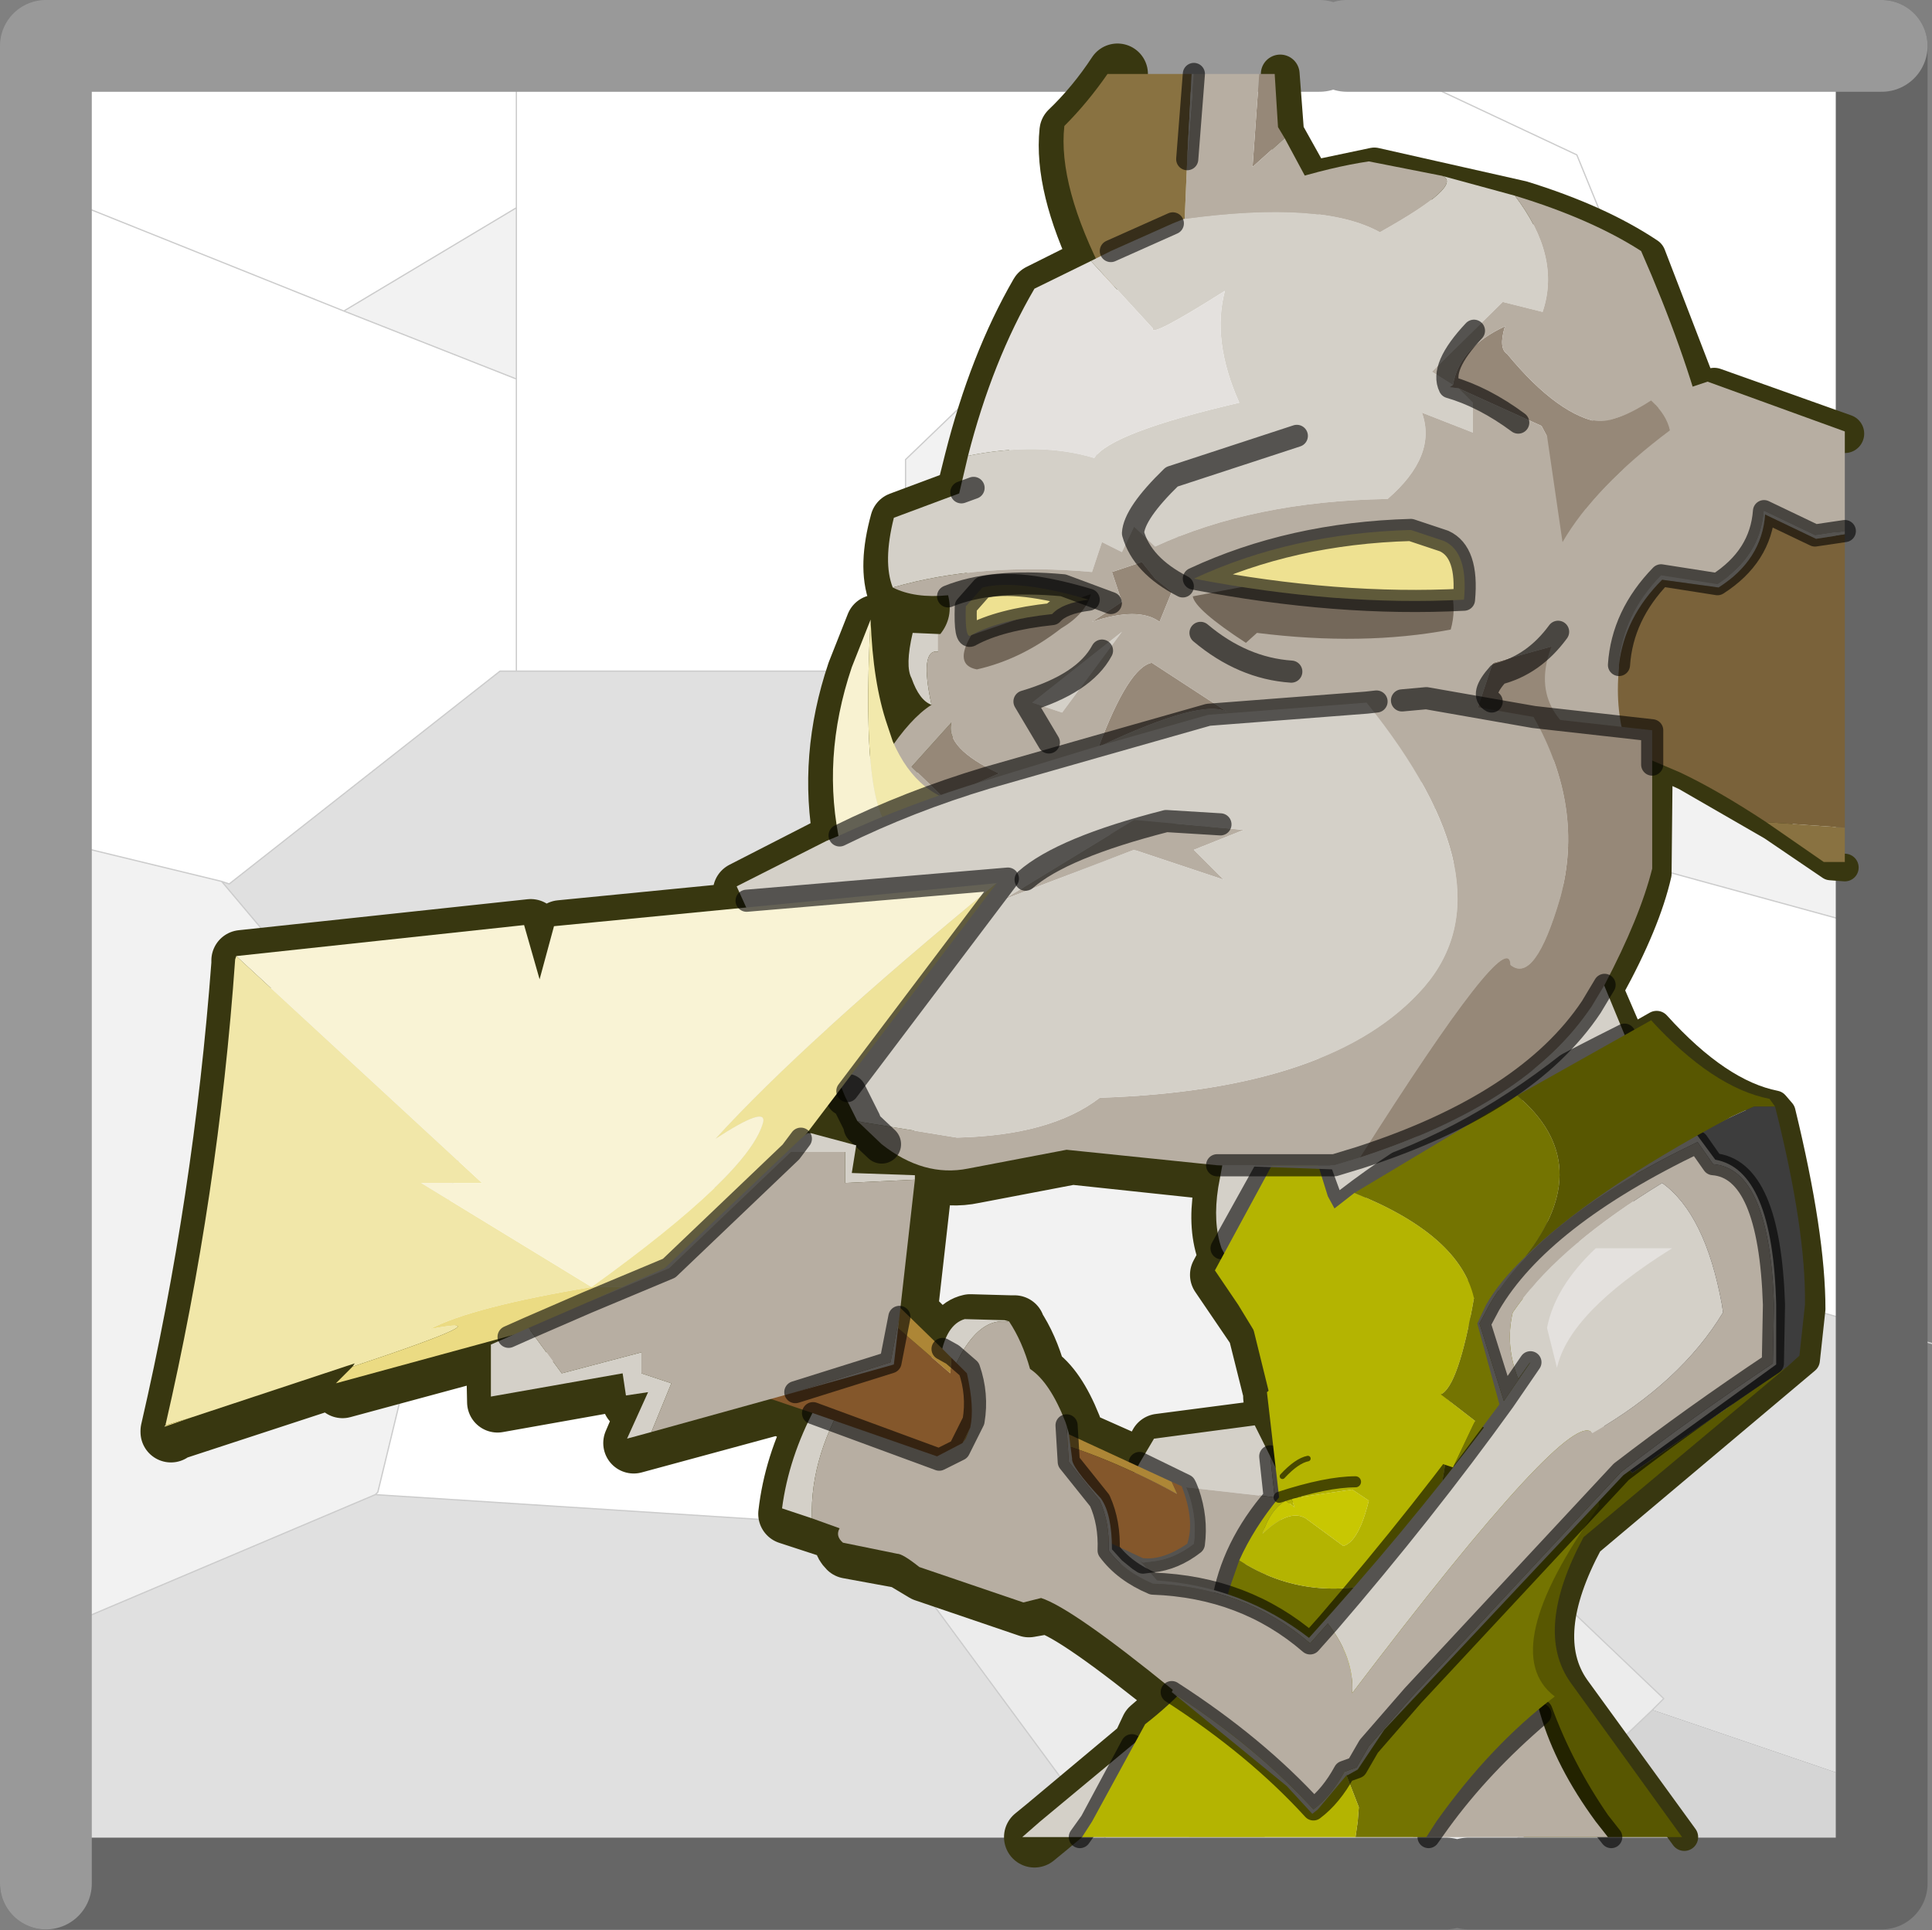
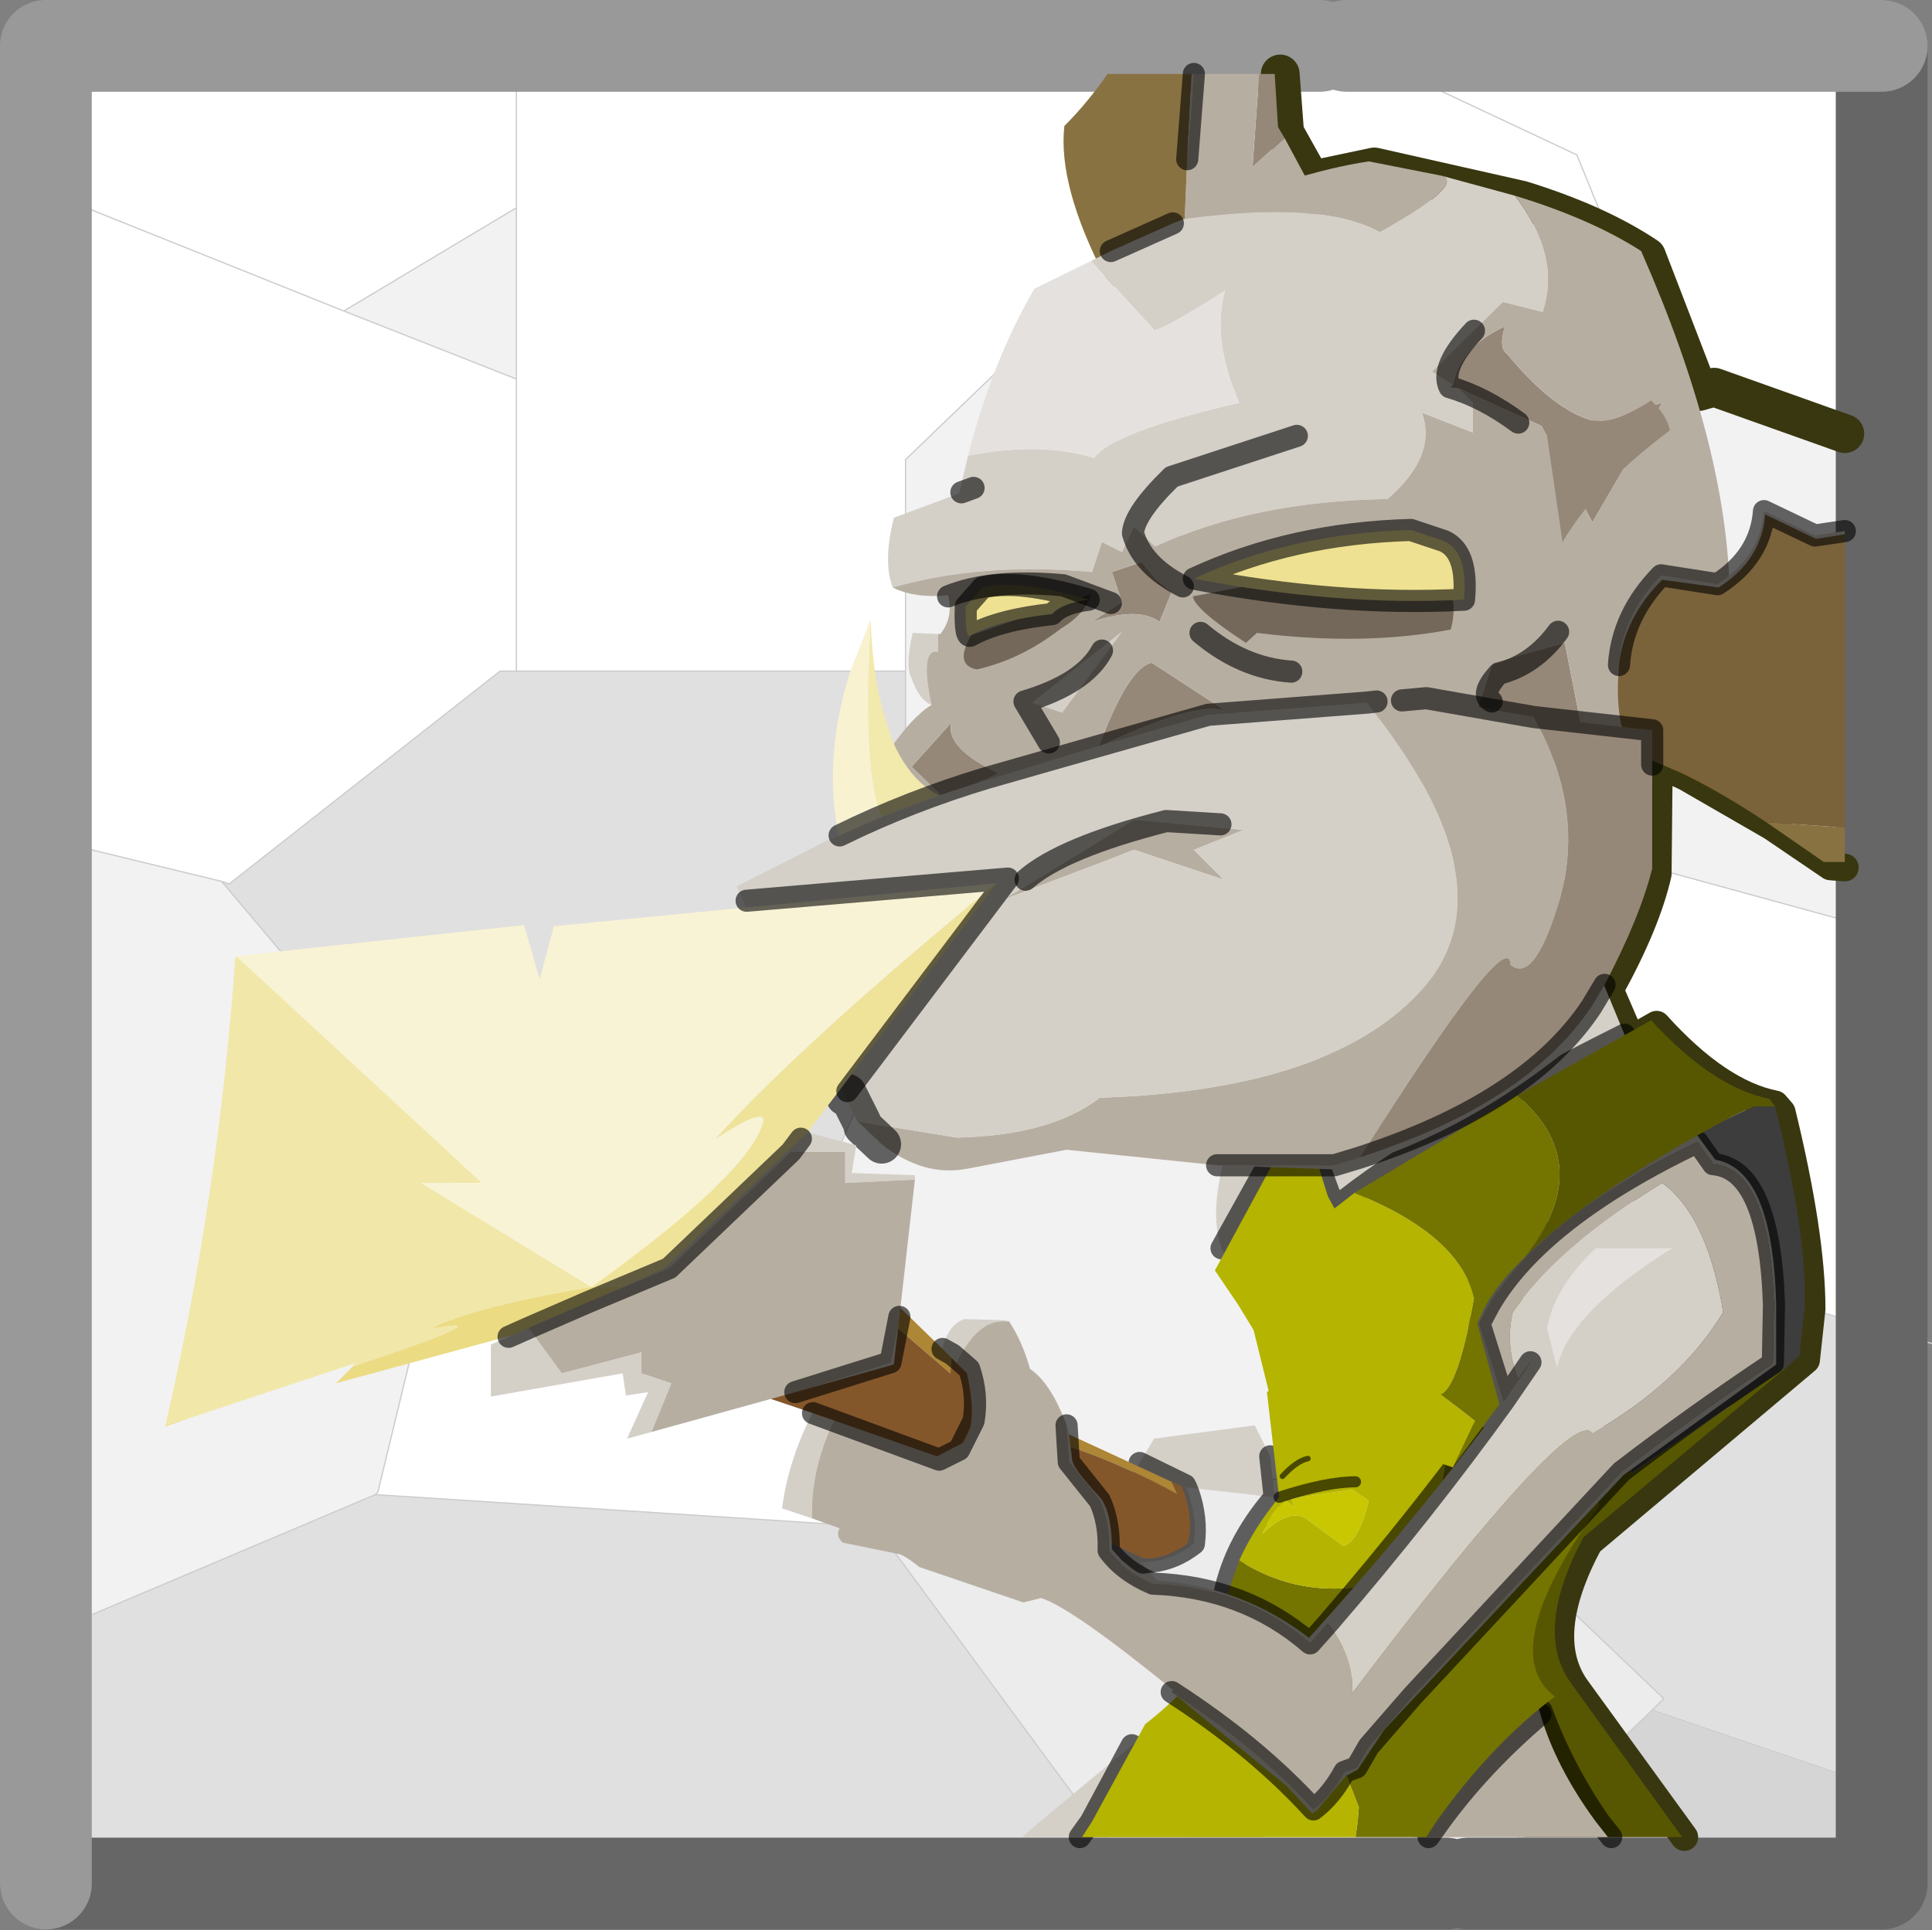
<svg xmlns="http://www.w3.org/2000/svg" xmlns:xlink="http://www.w3.org/1999/xlink" width="76.7px" height="76.65px">
  <rect width="100%" height="100%" fill="#808080" stroke="none" />
  <g transform="matrix(1, 0, 0, 1, -238.75, -166.3)">
    <use xlink:href="#object-0" width="74.9" height="73" transform="matrix(1, 0, 0, 1, 240.55, 168.15)" />
    <use xlink:href="#object-1" width="42" height="42.05" transform="matrix(1.822, 0, 0, 1.822, 238.75, 166.3)" />
    <use xlink:href="#object-2" width="77.8" height="82.35" transform="matrix(0.879, 0, 0, 0.879, 244.35, 168.05)" />
  </g>
  <defs>
    <g transform="matrix(1, 0, 0, 1, -240.55, -168.15)" id="object-0">
      <path fill-rule="evenodd" fill="#f2f2f2" stroke="none" d="M259.25 174.55L259.25 181.35L252.4 178.65L259.25 174.55M240.55 199.6L247.55 201.3L255.85 211.15L256.95 212.35L253.75 225.55L253.65 225.65L240.55 231.2L240.55 199.6M270.8 214.7L276.1 202.8L274.7 203.25L274.7 192.95L274.7 184.55L278.65 180.75L293.15 195.2L294.3 196.4L292.95 196.85L276.1 202.8L292.95 196.85L293.75 197.85L292.95 196.85L294.3 196.4L293.15 195.2L304.8 180.9L313.45 184.2L313.45 203.25L293.75 197.85L299.35 204.6L300.7 215.35L300.7 215.55L295.25 224.65L275 226L270.8 214.7M294.3 223.75L295.25 224.65L294.3 223.75" />
      <path fill-rule="evenodd" fill="#ffffff" stroke="none" d="M259.25 174.55L252.4 178.65L259.25 181.35L259.25 174.55L259.25 168.15L259.25 174.55M240.55 173.9L240.55 168.15L259.25 168.15L291.15 168.15L292.2 168.15L301.35 172.45L304.8 180.9L301.35 172.45L292.2 168.15L313.45 168.15L313.45 184.2L304.8 180.9L293.15 195.2L278.65 180.75L274.7 184.55L274.7 192.95L259.25 192.95L258.6 192.95L247.85 201.4L247.55 201.3L240.55 199.6L240.55 173.9L252.4 178.65L240.55 173.9M253.65 225.65L253.75 225.55L256.95 212.35L255.85 211.15L270.6 214.15L270.8 214.7L275 226L274.9 226.1L274.1 226.75L273.8 226.95L253.65 225.65M259.25 181.35L259.25 192.95L259.25 181.35M278.65 180.75L291.15 168.15L278.65 180.75M300.7 215.35L299.35 204.6L293.75 197.85L313.45 203.25L313.45 219.1L300.8 215.45L300.7 215.35L300.8 215.45L300.7 215.55L300.7 215.35" />
      <path fill-rule="evenodd" fill="#e0e0e0" stroke="none" d="M240.55 231.2L253.65 225.65L273.8 226.95L273.65 227.1L284 241.15L240.55 241.15L240.55 231.2M255.85 211.15L247.55 201.3L247.85 201.4L258.6 192.95L259.25 192.95L274.7 192.95L274.7 203.25L276.1 202.8L270.8 214.7L270.6 214.15L255.85 211.15M300.8 215.45L313.45 219.1L313.45 237.3L304.35 234.2L304.8 233.75L295.25 224.65L300.7 215.55L300.8 215.45" />
      <path fill-rule="evenodd" fill="#d5d5d5" stroke="none" d="M313.45 237.3L313.45 241.15L297.05 241.15L304.35 234.2L313.45 237.3" />
      <path fill-rule="evenodd" fill="#ececec" stroke="none" d="M297.05 241.15L296.15 241.15L284.3 241.15L284 241.15L273.65 227.1L273.8 226.95L274.1 226.75L274.9 226.1L275 226L295.25 224.65L304.8 233.75L304.35 234.2L297.05 241.15" />
      <path fill="none" stroke="#cccccc" stroke-width="0.05" stroke-linecap="round" stroke-linejoin="round" d="M259.25 174.55L252.4 178.65L259.25 181.35L259.25 174.55L259.25 168.15M240.55 173.9L252.4 178.65M247.55 201.3L240.55 199.6M240.55 231.2L253.65 225.65L253.75 225.55L256.95 212.35L255.85 211.15L247.55 201.3L247.85 201.4L258.6 192.95L259.25 192.95L259.25 181.35M270.8 214.7L276.1 202.8L274.7 203.25L274.7 192.95L259.25 192.95M293.15 195.2L278.65 180.75L274.7 184.55L274.7 192.95M292.2 168.15L301.35 172.45L304.8 180.9L313.45 184.2M291.15 168.15L278.65 180.75M293.75 197.85L292.95 196.85L276.1 202.8M313.45 203.25L293.75 197.85L299.35 204.6L300.7 215.35L300.8 215.45L313.45 219.1L315.45 219.65M293.15 195.2L294.3 196.4L292.95 196.85M293.15 195.2L304.8 180.9M313.45 237.3L315 237.85M297.05 241.15L296.15 241.15M284.3 241.15L284 241.15L273.65 227.1L273.8 226.95L274.1 226.75L274.9 226.1L275 226L295.25 224.65L300.7 215.55L300.7 215.35M295.25 224.65L304.8 233.75L304.35 234.2L297.05 241.15M295.25 224.65L294.3 223.75M255.85 211.15L270.6 214.15L270.8 214.7L275 226M253.65 225.65L273.8 226.95" />
    </g>
    <g transform="matrix(1, 0, 0, 1, -0.75, -6.35)" id="object-1">
      <path fill="none" stroke="#666666" stroke-width="2" stroke-linecap="round" stroke-linejoin="round" d="M41.75 7.35L41.75 47.4L32.75 47.4M32.25 47.4L1.75 47.4" />
      <path fill="none" stroke="#999999" stroke-width="2" stroke-linecap="round" stroke-linejoin="round" d="M1.75 47.4L1.75 7.35L29.5 7.35M41.75 7.35L30.1 7.35" />
    </g>
    <g transform="matrix(1, 0, 0, 1, 50.15, 67.45)" id="object-2">
      <use xlink:href="#object-3" width="77.8" height="82.35" transform="matrix(1, 0, 0, 1, -50.15, -67.45)" />
    </g>
    <g transform="matrix(1, 0, 0, 1, 50.15, 67.45)" id="object-3">
      <path fill="none" stroke="#383710" stroke-width="1.75" stroke-linecap="round" stroke-linejoin="round" d="M1.3 -66.1L1.5 -63.45L2.7 -61.3L5.55 -61.9L12.2 -60.4Q15.6 -59.35 17.85 -57.85L20.2 -51.75L20.9 -51.95L26.8 -49.85" />
      <path fill="none" stroke="#383710" stroke-width="1.25" stroke-linecap="round" stroke-linejoin="round" d="M26.8 -30.25L26.15 -30.3L23.5 -32.1L19.6 -34.35L18.4 -34.9L18.35 -29.95Q17.85 -27.75 16.2 -24.75L16.2 -24.7L17.15 -22.5L18.3 -23.15Q21.1 -20.05 23.65 -19.55L23.95 -19.2Q25.3 -13.65 25.3 -10.3L25.05 -8L15.25 0.25Q13 4.45 14.65 6.8L19.55 13.55" />
-       <path fill="none" stroke="#383710" stroke-width="2.75" stroke-linecap="round" stroke-linejoin="round" d="M-16.7 -17.75Q-14.65 -16 -12.55 -16.45L-8.1 -17.3L-1.05 -16.55L-1.25 -15.55Q-1.5 -13.95 -1.05 -12.8L-1 -12.6L-1.4 -11.85L0.3 -9.35L1.05 -6.35L1 -6.35L1.35 -2.85L0.45 -4.8L-4.15 -4.2L-4.8 -3L-7.95 -4.4L-7.95 -4.45L-8.15 -5Q-8.85 -6.75 -9.75 -7.35Q-10.1 -8.6 -10.7 -9.5L-10.7 -9.55L-10.9 -9.55L-12.7 -9.6Q-13.4 -9.45 -13.7 -8.3L-15.55 -10.15L-14.9 -15.9L-14.9 -16.1L-17.8 -16.2L-17.6 -17.5L-19.65 -18L-19.8 -18L-19.85 -17.95L-18.35 -19.9M-9.8 13.55L-9.25 13.1L-4.95 9.5L-4.55 8.65L-3.1 7.4L-3.3 7.2L-3.25 7.15Q-7.85 3.4 -9.2 3L-10.05 3.15L-14.75 1.55L-15.75 0.95L-18.2 0.5Q-18.55 0.15 -18.3 -0.2L-20.9 -1.05Q-20.65 -3.25 -19.55 -5.35L-21.45 -6L-27.9 -4.25L-27 -6.35L-27.95 -6.15L-28.15 -7.15L-34.05 -6.1L-34.1 -8.45L-33.1 -8.9L-41.05 -6.75L-40.25 -7.6L-48.8 -4.8L-48.8 -4.75L-48.8 -4.8Q-46.4 -15.2 -45.6 -25.9L-45.6 -26.05L-32.55 -27.45L-31.85 -25L-31.2 -27.4L-22.55 -28.25L-22.95 -29.15L-18.95 -31.2L-18.4 -31.45Q-19.1 -35.2 -17.8 -39.05L-16.95 -41.2Q-16.8 -38.4 -16.2 -36.5L-15.9 -35.65L-14.2 -37.35Q-14.75 -37.6 -15.1 -38.55Q-15.35 -39.15 -15.05 -40.6L-13.8 -40.55Q-13.2 -41.3 -13.4 -42.3Q-14.9 -42.15 -15.95 -42.65Q-16.4 -43.85 -15.85 -45.85L-12.9 -46.95L-12.9 -47L-12.5 -48.6Q-11.4 -52.95 -9.55 -56.15L-6.75 -57.55Q-8.45 -61.1 -8.2 -63.5Q-7 -64.65 -6.05 -66.1" />
      <path fill-rule="evenodd" fill="#d4d0c8" stroke="none" d="M0.85 -3.65L1.05 -1.8L-2.95 -2.25L-3 -2.35L-5.05 -3.35L-4.4 -4.45L0.15 -5.05L0.85 -3.65M-5.05 -3.35L-3 -2.35L-2.95 -2.25L-2.85 -2Q-2.45 -0.85 -2.6 0.3Q-3.5 1 -4.5 1.1L-4.9 1.15L-5.05 1.05L-2.9 3.55L-5.3 3.45L-7.9 1.8L-6.95 0.15L-5.05 -3.35M-6.95 0.15L-5.05 1.05L-6.95 0.15" />
-       <path fill-rule="evenodd" fill="#b7aea2" stroke="none" d="M1.05 -1.8L0.85 -3.65L1.65 -1.95L0.15 3.65L-2.9 3.55L-5.05 1.05L-4.9 1.15L-4.5 1.1Q-3.5 1 -2.6 0.3Q-2.45 -0.85 -2.85 -2L-2.95 -2.25L1.05 -1.8Q-0.9 0.45 -1.3 3Q-0.9 0.45 1.05 -1.8" />
      <path fill="none" stroke="#000000" stroke-opacity="0.6" stroke-width="1" stroke-linecap="round" stroke-linejoin="round" d="M1.05 -1.8L0.85 -3.65M-5.05 -3.35L-3 -2.35L-2.95 -2.25L-2.85 -2Q-2.45 -0.85 -2.6 0.3Q-3.5 1 -4.5 1.1L-4.9 1.15L-5.05 1.05L-6.95 0.15M1.05 -1.8Q-0.9 0.45 -1.3 3" />
      <path fill-rule="evenodd" fill="#ad8636" stroke="none" d="M-9.75 -4.5L-9.45 -5.2L-3.6 -2.5L-3.35 -1.95Q-7.1 -3.95 -9.75 -4.5" />
      <path fill-rule="evenodd" fill="#84572b" stroke="none" d="M-9.75 -4.5Q-7.1 -3.95 -3.35 -1.95L-3.6 -2.5L-3.15 -2.3Q-2.55 -0.75 -2.9 0.3Q-4 1.05 -4.9 0.95L-10.9 -1.85L-9.75 -4.5" />
      <path fill-rule="evenodd" fill="#585701" stroke="none" d="M17.35 -16.25L18.05 -23.35Q20.85 -20.3 23.4 -19.8L23.65 -19.45L22.7 -19.45Q19 -17.85 17.35 -16.25M24.2 -7.7L15 0Q12.75 4.2 14.4 6.55L19.45 13.55L16.25 13.55L12.3 13.55L10.3 8.7L15.7 -4.45L17.2 -2.9L24.2 -7.7M16.25 13.55L15.7 12.85Q14.05 10.45 13.1 7.85Q14.05 10.45 15.7 12.85L16.25 13.55" />
      <path fill-rule="evenodd" fill="#3d3d3d" stroke="none" d="M17.35 -16.25Q19 -17.85 22.7 -19.45L23.65 -19.45Q25.05 -13.9 25 -10.5L24.75 -8.2L24.2 -7.7L17.2 -2.9L15.7 -4.45L16.4 -6.15L17.35 -16.25" />
      <path fill="none" stroke="#000000" stroke-opacity="0.6" stroke-width="1" stroke-linecap="round" stroke-linejoin="round" d="M13.1 7.85Q14.05 10.45 15.7 12.85L16.25 13.55" />
      <path fill-rule="evenodd" fill="#b7aea2" stroke="none" d="M13.05 8Q13.75 10.4 15.55 12.85L16.1 13.55L8 13.55L7.3 13.55L9.8 9.05Q12.15 8.25 12.75 7L13.05 8Q10.35 10.3 8.5 12.85L8 13.55L8.5 12.85Q10.35 10.3 13.05 8" />
      <path fill="none" stroke="#000000" stroke-opacity="0.6" stroke-width="1" stroke-linecap="round" stroke-linejoin="round" d="M13.05 8Q10.35 10.3 8.5 12.85L8 13.55" />
      <path fill-rule="evenodd" fill="#b7aea2" stroke="none" d="M0.4 11.35L0.6 13.55L-2.85 13.55L0.4 11.35" />
      <path fill-rule="evenodd" fill="#d4d0c8" stroke="none" d="M0.4 11.35L-2.85 13.55L-7.75 13.55L-10.35 13.55L-9.55 12.85L-5.4 9.4L-0.15 5.15L0.4 11.35M-7.75 13.55L-7.25 12.85L-5.4 9.4L-7.25 12.85L-7.75 13.55" />
      <path fill="none" stroke="#000000" stroke-opacity="0.6" stroke-width="1" stroke-linecap="round" stroke-linejoin="round" d="M-5.4 9.4L-7.25 12.85L-7.75 13.55" />
-       <path fill-rule="evenodd" fill="#d4d0c8" stroke="none" d="M4.45 -14.35L-0.75 -11.9L-1.35 -13.05Q-1.75 -14.2 -1.5 -15.8L-1.25 -17.15L-0.85 -17.4Q0.55 -18.45 3.1 -19.05L4.45 -14.35M0.65 -16.65L-1.35 -13.05L0.65 -16.65" />
+       <path fill-rule="evenodd" fill="#d4d0c8" stroke="none" d="M4.45 -14.35L-0.75 -11.9L-1.35 -13.05Q-1.75 -14.2 -1.5 -15.8L-1.25 -17.15L-0.85 -17.4Q0.55 -18.45 3.1 -19.05L4.45 -14.35M0.65 -16.65L-1.35 -13.05" />
      <path fill="none" stroke="#000000" stroke-opacity="0.6" stroke-width="1" stroke-linecap="round" stroke-linejoin="round" d="M-1.35 -13.05L0.65 -16.65" />
      <path fill-rule="evenodd" fill="#b4b401" stroke="none" d="M1.75 -10.5L1.35 -7.3L-0.6 -10.5L-1.65 -12.05L1.9 -18.6L4.45 -20.15L2.8 -15.4Q2.1 -12.95 1.75 -10.5" />
      <path fill-rule="evenodd" fill="#d4d0c8" stroke="none" d="M12.7 -32.75L16.85 -22.7L17.4 -21.4L14.55 -15.1L6.8 -8.55L3.25 -4.25L2.05 -11.15Q1.95 -12.45 2.5 -15.3L2.5 -15.4Q2.6 -16.55 3.5 -17.3L4.35 -17.9L1.65 -25.7L12.7 -32.75M3.15 -16.5L3.75 -14.85Q7.85 -18.2 16.85 -22.7Q7.85 -18.2 3.75 -14.85L3.15 -16.5" />
      <path fill="none" stroke="#000000" stroke-opacity="0.6" stroke-width="1" stroke-linecap="round" stroke-linejoin="round" d="M16.85 -22.7Q7.85 -18.2 3.75 -14.85L3.15 -16.5" />
      <path fill-rule="evenodd" fill="#747401" stroke="none" d="M5.45 -10.25L8 -12.2L14.75 -9.95L15.7 -1.4Q11 5.15 13.7 7.2Q10.8 9.4 8.35 12.85L7.9 13.55L4.7 13.55L4.8 12.85L4.85 12.2L3.2 7.95Q7.95 2.15 8.75 -3.3L5.45 -10.25M-0.7 4.05Q-1.55 3.95 -0.9 2.05L-0.55 1.05Q2.65 3.1 6.6 1.85L3.45 5.9L-0.7 4.05" />
      <path fill-rule="evenodd" fill="#b4b401" stroke="none" d="M5.45 -10.25L8.75 -3.3Q7.95 2.15 3.2 7.95L4.85 12.2L4.8 12.85L4.7 13.55L-7.65 13.55L-7.2 12.85L-4.8 8.45Q-2.6 6.75 -0.7 4.05L3.45 5.9L6.6 1.85Q2.65 3.1 -0.55 1.05Q0.1 -0.4 1.25 -1.8L0.7 -6.55L5.45 -10.25M2.55 -3.55Q2.05 -3.45 1.4 -2.75Q2.05 -3.45 2.55 -3.55M1.95 -1.35L1.55 -1.65Q0.85 -1.25 0.5 -0.15Q1.7 -1.3 2.45 -0.85L4.15 0.4Q4.85 0.2 5.3 -1.65L4.55 -2.15L1.8 -1.75L1.95 -1.35M4.7 -2.5Q3.4 -2.5 1.25 -1.8Q3.4 -2.5 4.7 -2.5" />
      <path fill-rule="evenodd" fill="#c8c702" stroke="none" d="M1.95 -1.35L1.8 -1.75L4.55 -2.15L5.3 -1.65Q4.85 0.2 4.15 0.4L2.45 -0.85Q1.7 -1.3 0.5 -0.15Q0.85 -1.25 1.55 -1.65L1.95 -1.35" />
      <path fill="none" stroke="#000000" stroke-opacity="0.6" stroke-width="0.25" stroke-linecap="round" stroke-linejoin="round" d="M1.4 -2.75Q2.05 -3.45 2.55 -3.55" />
      <path fill="none" stroke="#000000" stroke-opacity="0.6" stroke-width="0.5" stroke-linecap="round" stroke-linejoin="round" d="M1.25 -1.8Q3.4 -2.5 4.7 -2.5" />
      <path fill-rule="evenodd" fill="#d4d0c8" stroke="none" d="M-8.35 -5.05L-8.25 -4.7L-8.1 -3.55Q-8.15 -3.2 -6.8 -1.75Q-6.3 -1.05 -6.3 0.55L-5.85 1.05L-5.05 1.7L-4.35 1.95Q-0.45 2.2 2.6 4.55Q6.9 -0.2 10.5 -4.95Q9.1 -5.85 7.6 -7.45L12.45 -14.1L18.55 -20.3L20.95 -17.05Q23.55 -16.6 23.7 -10.5L23.7 -7.8L16.8 -2.8L6 8.7L4.8 10.5L4.35 10.75L4.3 10.75L3 12.3L2.75 12.5L1.6 11.25L-3.6 7Q0.2 9.45 2.8 12.3Q3.6 11.7 4.2 10.6L4.75 10.4L5.3 9.45L7.3 7.15L16.7 -2.95Q19.95 -5.45 23.55 -7.85L23.6 -10.5Q23.4 -16.65 20.85 -16.85L20.15 -17.85Q13.05 -14.45 10.75 -10.5L10.3 -9.65L11.4 -6.15Q7.8 -1.15 3.45 3.9L2.65 4.8Q-0.3 2.25 -4.45 2.1Q-5.75 1.55 -6.45 0.6Q-6.4 -0.65 -6.85 -1.65L-8.25 -3.4L-8.35 -5.05M3.45 3.9Q7.8 -1.15 11.4 -6.15L12.6 -7.9L12.65 -7.95L12.55 -7.85L12.05 -7.15Q11.45 -8.65 11.8 -10.15L12.05 -10.5Q14.05 -13.25 18.55 -16Q20.5 -14.6 21.25 -10.5L21.3 -10.15Q19.4 -7 15.4 -4.7Q14.45 -6 4.55 7.05Q4.65 5.45 3.45 3.9M-19.85 -0.85L-21.2 -1.3Q-20.9 -3.6 -19.7 -5.85L-18.35 -8.1L-16.95 -8.35L-14.05 -8.1Q-13.8 -9.6 -12.95 -9.85L-11.15 -9.8L-10.95 -9.75L-11.15 -9.75Q-12.95 -9.85 -14.15 -5.6L-18 -6.8Q-19.95 -3.75 -19.85 -0.85" />
      <path fill-rule="evenodd" fill="#b7aea2" stroke="none" d="M-8.35 -5.05L-8.25 -3.4L-6.85 -1.65Q-6.4 -0.65 -6.45 0.6Q-5.75 1.55 -4.45 2.1Q-0.3 2.25 2.65 4.8L3.45 3.9Q4.65 5.45 4.55 7.05Q14.45 -6 15.4 -4.7Q19.4 -7 21.3 -10.15L21.25 -10.5Q20.5 -14.6 18.55 -16Q14.05 -13.25 12.05 -10.5L11.8 -10.15Q11.45 -8.65 12.05 -7.15L12.6 -7.9L11.4 -6.15L10.3 -9.65L10.75 -10.5Q13.05 -14.45 20.15 -17.85L20.85 -16.85Q23.4 -16.65 23.6 -10.5L23.55 -7.85Q19.95 -5.45 16.7 -2.95L7.3 7.15L5.3 9.45L4.75 10.4L4.2 10.6Q3.6 11.7 2.8 12.3Q0.2 9.45 -3.6 7L-3.55 6.9Q-8.1 3.2 -9.5 2.75L-10.3 2.95L-15 1.35Q-15.75 0.75 -16 0.75L-18.45 0.25Q-18.8 -0.05 -18.6 -0.4L-19.85 -0.85Q-19.95 -3.75 -18 -6.8L-14.15 -5.6Q-12.95 -9.85 -11.15 -9.75L-10.95 -9.75Q-10.35 -8.85 -10 -7.6Q-9.1 -7 -8.4 -5.2L-8.35 -5.05" />
      <path fill="none" stroke="#000000" stroke-opacity="0.6" stroke-width="1" stroke-linecap="round" stroke-linejoin="round" d="M-8.35 -5.05L-8.25 -3.4L-6.85 -1.65Q-6.4 -0.65 -6.45 0.6Q-5.75 1.55 -4.45 2.1Q-0.3 2.25 2.65 4.8L3.45 3.9Q7.8 -1.15 11.4 -6.15L10.3 -9.65L10.75 -10.5Q13.05 -14.45 20.15 -17.85L20.85 -16.85Q23.4 -16.65 23.6 -10.5L23.55 -7.85Q19.95 -5.45 16.7 -2.95L7.3 7.15L5.3 9.45L4.75 10.4L4.2 10.6Q3.6 11.7 2.8 12.3Q0.2 9.45 -3.6 7M12.6 -7.9L11.4 -6.15" />
      <path fill-rule="evenodd" fill="#585701" stroke="none" d="M12 -19.95L18.05 -23.35L21.6 -18.95Q15.25 -15.55 12.35 -12.65Q15.65 -16.85 12 -19.95" />
      <path fill-rule="evenodd" fill="#747401" stroke="none" d="M12 -19.95Q15.65 -16.85 12.35 -12.65Q11.2 -11.55 10.6 -10.5L10.2 -9.65L11.2 -6L9.15 -3.25L10.1 -5.25L8.55 -6.45Q9.35 -6.8 10.05 -10.8Q9.4 -13.65 4.65 -15.55L12 -19.95" />
      <path fill-rule="evenodd" fill="#b4b401" stroke="none" d="M9.15 -3.25L9.1 -3.15L0.95 -5.9L0.05 -9.55L0.85 -13.45Q0.95 -13.9 1.8 -15.4L3.2 -17.9L3.05 -17.3L3 -16.85L3.45 -15.4L3.75 -14.85L4.65 -15.55Q9.4 -13.65 10.05 -10.8Q9.35 -6.8 8.55 -6.45L10.1 -5.25L9.15 -3.25" />
      <path fill-rule="evenodd" fill="#968878" stroke="none" d="M0.35 -66.1L1.05 -66.1L1.2 -63.7L1.5 -63.2L0.05 -61.9L0.35 -66.1" />
      <path fill-rule="evenodd" fill="#b7aea2" stroke="none" d="M1.5 -63.2L3.3 -59.85L-3.1 -57.55L-2.9 -62.25L-2.6 -66.1L0.35 -66.1L0.05 -61.9L1.5 -63.2" />
      <path fill-rule="evenodd" fill="#897241" stroke="none" d="M-3.1 -57.55L-6.35 -56.45L-6.6 -56.9Q-8.75 -61.05 -8.45 -63.75Q-7.4 -64.8 -6.5 -66.1L-2.7 -66.1L-2.9 -62.25L-3.1 -57.55" />
      <path fill-rule="evenodd" fill="#d4d0c8" stroke="none" d="M-2.7 -66.1L-2.6 -66.1L-2.9 -62.25L-2.7 -66.1" />
      <path fill="none" stroke="#000000" stroke-opacity="0.6" stroke-width="1" stroke-linecap="round" stroke-linejoin="round" d="M-2.6 -66.1L-2.9 -62.25" />
      <path fill-rule="evenodd" fill="#d4d0c8" stroke="none" d="M9.1 -52.05L8.95 -51.95L9.35 -51.9L10 -51.25L10 -49.9L7.7 -50.8Q8.4 -48.85 6.15 -46.9Q0.1 -46.8 -4.35 -44.75L-5.3 -45.65L-5.85 -44.5L-6.75 -44.95L-7.2 -43.6Q-12.2 -44.05 -16.2 -42.9Q-16.65 -44.05 -16.15 -46.05L-13.2 -47.15L-12.8 -48.85Q-9.55 -49.5 -7.1 -48.75Q-6.35 -49.9 -0.55 -51.25Q-1.8 -54.05 -1.2 -56.3Q-4.6 -54.15 -4.45 -54.6L-7.25 -57.65L-6.35 -58.1L-3.55 -59.35L-3.05 -59.55Q3.2 -60.4 5.8 -58.95Q9.65 -61.1 8.6 -61.5L11.9 -60.6Q14 -57.85 13.15 -55.35L11.35 -55.8L8.15 -52.65L9.1 -52.05M-14.45 -37.6Q-15 -37.8 -15.35 -38.8Q-15.65 -39.35 -15.3 -40.85L-14.15 -40.8L-14.15 -40Q-15 -40.15 -14.45 -37.6M-9.9 -37.7L-5.85 -40.9L-8.55 -37.25L-9.9 -37.7" />
      <path fill-rule="evenodd" fill="#968878" stroke="none" d="M9.35 -51.9L8.95 -51.95L9.1 -52.05Q9.4 -53.75 11.45 -54.7Q11.15 -53.7 11.55 -53.45Q13.9 -50.6 15.85 -50.35L18.55 -51.25L15.4 -45.85L13.1 -50.2L9.35 -51.9M10 -36.8L10.9 -39.5L14.15 -40.4L14.95 -36.35L10 -36.8M-7.2 -41.35L-5.85 -42.25L-6.3 -43.6L-4.95 -44.05L-4.35 -43.3L-3.6 -42.7L-4.15 -41.35Q-5.1 -42.05 -7.2 -41.35M-4.5 -39.5L-1.05 -37.25Q-2.15 -37.95 -6.9 -35.7Q-5.55 -39.3 -4.5 -39.5M-15.35 -34.8L-13.55 -36.8Q-13.85 -35.65 -11.4 -34.5L-13.9 -33.4L-15.35 -34.8" />
      <path fill-rule="evenodd" fill="#b7aea2" stroke="none" d="M9.1 -52.05L8.15 -52.65L11.35 -55.8L13.15 -55.35Q14 -57.85 11.9 -60.6Q15.35 -59.55 17.6 -58.1Q21.5 -49.25 21.6 -42.6L15.7 -35.45L-16.2 -30.1L-16.45 -35.4Q-15.4 -37 -14.45 -37.6Q-15 -40.15 -14.15 -40L-14.15 -40.8L-14.05 -40.8Q-13.45 -41.55 -13.7 -42.55Q-15.2 -42.4 -16.2 -42.9Q-12.2 -44.05 -7.2 -43.6L-6.75 -44.95L-5.85 -44.5L-5.3 -45.65L-4.35 -44.75Q0.1 -46.8 6.15 -46.9Q8.4 -48.85 7.7 -50.8L10 -49.9L10 -51.25L9.35 -51.9L13.1 -50.2L15.4 -45.85L18.55 -51.25L15.85 -50.35Q13.9 -50.6 11.55 -53.45Q11.15 -53.7 11.45 -54.7Q9.4 -53.75 9.1 -52.05M8.6 -61.5Q9.65 -61.1 5.8 -58.95Q3.2 -60.4 -3.05 -59.55Q1.95 -61.65 5.3 -62.15L8.6 -61.5M10 -36.8L14.95 -36.35L14.15 -40.4L10.9 -39.5L10 -36.8M-9.9 -37.7L-8.55 -37.25L-5.85 -40.9L-9.9 -37.7M-7.2 -41.35Q-5.1 -42.05 -4.15 -41.35L-3.6 -42.7L-4.35 -43.3L-4.95 -44.05L-6.3 -43.6L-5.85 -42.25L-7.2 -41.35M-4.5 -39.5Q-5.55 -39.3 -6.9 -35.7Q-2.15 -37.95 -1.05 -37.25L-4.5 -39.5M-15.35 -34.8L-13.9 -33.4L-11.4 -34.5Q-13.85 -35.65 -13.55 -36.8L-15.35 -34.8" />
      <path fill-rule="evenodd" fill="#e4e1de" stroke="none" d="M-7.25 -57.65L-4.45 -54.6Q-4.6 -54.15 -1.2 -56.3Q-1.8 -54.05 -0.55 -51.25Q-6.35 -49.9 -7.1 -48.75Q-9.55 -49.5 -12.8 -48.85Q-11.7 -53.15 -9.8 -56.4L-7.25 -57.65" />
      <path fill="none" stroke="#000000" stroke-opacity="0.6" stroke-width="1" stroke-linecap="round" stroke-linejoin="round" d="M-3.55 -59.35L-6.35 -58.1" />
      <path fill-rule="evenodd" fill="#e4e1de" stroke="none" d="M19 -13.05Q14.35 -10.15 13.8 -7.65L13.35 -9.45Q13.7 -11.3 15.55 -13.05L19 -13.05" />
      <path fill-rule="evenodd" fill="#f8f2d1" stroke="none" d="M-15.9 -31.8L-18.45 -30.75L-18.55 -31.2Q-19.45 -35.15 -18.05 -39.3L-17.2 -41.45Q-17.7 -32.05 -15.9 -31.8" />
      <path fill-rule="evenodd" fill="#f2e9ac" stroke="none" d="M-15.9 -31.8Q-17.7 -32.05 -17.2 -41.45Q-17.1 -38.6 -16.45 -36.7L-16.2 -35.95Q-15.05 -33.3 -12.65 -33.1L-15.9 -31.8" />
-       <path fill-rule="evenodd" fill="#b7aea2" stroke="none" d="M15.45 -50.45L18.05 -51.35L20.6 -52.2L26.8 -49.95L26.8 -45.45L25.45 -45.25L23.15 -46.35Q23 -44.3 21.05 -43.05L18.5 -43.45Q16.75 -41.65 16.6 -39.4L16.6 -39.25Q16.4 -37.3 17 -35.55L16 -35.75L15.3 -35.85Q12.15 -37.6 13.85 -40.9L12.1 -49.35L13.35 -49.75L14.05 -44.95Q15.5 -47.45 18.9 -50Q18.75 -50.7 18.05 -51.35Q16.35 -50.25 15.45 -50.45" />
      <path fill-rule="evenodd" fill="#d4d0c8" stroke="none" d="M26.8 -45.45L26.8 -45.3L25.5 -45.1L23.2 -46.2Q23.05 -44.15 21.1 -42.9L18.55 -43.25Q16.85 -41.55 16.6 -39.4Q16.75 -41.65 18.5 -43.45L21.05 -43.05Q23 -44.3 23.15 -46.35L25.45 -45.25L26.8 -45.45" />
      <path fill-rule="evenodd" fill="#7a623a" stroke="none" d="M26.8 -45.3L26.8 -32.05L23.25 -32.3Q21.05 -33.75 19.35 -34.55L17 -35.55Q16.4 -37.3 16.6 -39.25L16.6 -39.4Q16.85 -41.55 18.55 -43.25L21.1 -42.9Q23.05 -44.15 23.2 -46.2L25.5 -45.1L26.8 -45.3" />
      <path fill-rule="evenodd" fill="#897241" stroke="none" d="M26.8 -32.05L26.8 -30.5L25.85 -30.5L23.25 -32.3L26.8 -32.05" />
      <path fill-rule="evenodd" fill="#968878" stroke="none" d="M13.35 -49.75L15.45 -50.45Q16.35 -50.25 18.05 -51.35Q18.75 -50.7 18.9 -50Q15.5 -47.45 14.05 -44.95L13.35 -49.75" />
      <path fill="none" stroke="#000000" stroke-opacity="0.6" stroke-width="1" stroke-linecap="round" stroke-linejoin="round" d="M26.8 -45.45L25.45 -45.25L23.15 -46.35Q23 -44.3 21.05 -43.05L18.5 -43.45Q16.75 -41.65 16.6 -39.4" />
      <path fill-rule="evenodd" fill="#b7aea2" stroke="none" d="M5.2 -37.7L5.65 -37.75L6.8 -37.8L7.9 -37.9L12.75 -37.05Q15.05 -32.95 13.95 -28.9Q12.8 -24.95 11.7 -25.85Q11.65 -27.8 4.9 -17.15L3.75 -16.8L-1.55 -16.8L-8.35 -17.5L-12.8 -16.65Q-14.8 -16.25 -16.7 -17.75L-17.8 -18.8L-17.6 -18.75L-13.3 -18.05Q-9.05 -18.15 -6.85 -19.85Q3.75 -20.2 7.8 -24.85Q11.8 -29.5 5.2 -37.7M-16.7 -17.75L-17.55 -18.55L-17.55 -18.6L-17.6 -18.75L-17.55 -18.6L-17.55 -18.55L-16.7 -17.75M-0.35 -31.95L-2.6 -31.05L-1.25 -29.7L-5.3 -31.05L-11.2 -28.8L-5.3 -32.4L-0.35 -31.95" />
      <path fill-rule="evenodd" fill="#968878" stroke="none" d="M12.75 -37.05L18.1 -36.45L18.1 -34.9L18.1 -30.2Q17.55 -28 15.95 -24.95L15.35 -23.95Q12.45 -19.6 4.9 -17.15Q11.65 -27.8 11.7 -25.85Q12.8 -24.95 13.95 -28.9Q15.05 -32.95 12.75 -37.05" />
      <path fill-rule="evenodd" fill="#d4d0c8" stroke="none" d="M15.35 -23.95L14.05 -21.85Q9.25 -18.05 4.05 -16.6L-1.55 -16.8L3.75 -16.8L4.9 -17.15Q12.45 -19.6 15.35 -23.95M-17.8 -18.8L-18.35 -19.9Q-19.1 -21.65 -19.2 -23.8L-19.2 -26.7L-21.05 -26.75L-22.05 -26.75L-23.25 -29.4L-19.2 -31.45L-18.6 -31.7Q-15.45 -33.15 -11.95 -34.2L-7.05 -35.7L-1.95 -37.15L5.2 -37.7Q11.8 -29.5 7.8 -24.85Q3.75 -20.2 -6.85 -19.85Q-9.05 -18.15 -13.3 -18.05L-17.6 -18.75L-18.25 -20.05L-18.35 -19.9L-18.25 -20.05L-17.6 -18.75L-17.8 -18.8M-0.35 -31.95L-5.3 -32.4L-11.2 -28.8L-5.3 -31.05L-1.25 -29.7L-2.6 -31.05L-0.35 -31.95" />
      <path fill="none" stroke="#000000" stroke-opacity="0.6" stroke-width="1" stroke-linecap="round" stroke-linejoin="round" d="M5.2 -37.7L5.65 -37.75M6.8 -37.8L7.9 -37.9L12.75 -37.05L18.1 -36.45L18.1 -34.9M15.95 -24.95L15.35 -23.95Q12.45 -19.6 4.9 -17.15L3.75 -16.8L-1.55 -16.8M-19.2 -23.8L-19.2 -26.7L-21.05 -26.75M-18.6 -31.7Q-15.45 -33.25 -11.95 -34.3L-7.05 -35.7L-1.95 -37.15L5.2 -37.7" />
      <path fill="none" stroke="#000000" stroke-opacity="0.6" stroke-width="1.75" stroke-linecap="round" stroke-linejoin="round" d="M-17.6 -18.75L-17.55 -18.6L-17.55 -18.55L-16.7 -17.75M-18.35 -19.9L-18.25 -20.05L-17.6 -18.75" />
      <path fill-rule="evenodd" fill="#74685a" stroke="none" d="M8.1 -44.55Q9.5 -42.75 9 -41Q5.05 -40.25 0.25 -40.85L-0.25 -40.4Q-2.55 -41.9 -2.65 -42.5L8.1 -44.55" />
      <path fill-rule="evenodd" fill="#74685a" stroke="none" d="M-12.65 -40.75L-7.25 -42.6Q-7.5 -41.7 -8.6 -41.05Q-10.4 -39.65 -12.4 -39.2Q-13.45 -39.4 -12.65 -40.75" />
      <path fill-rule="evenodd" fill="#eee191" stroke="none" d="M8.7 -45Q9.8 -44.5 9.6 -42.35Q3.9 -42.05 -2.6 -43.3Q1.8 -45.35 7.2 -45.5L8.7 -45" />
      <path fill="none" stroke="#000000" stroke-opacity="0.6" stroke-width="1" stroke-linecap="round" stroke-linejoin="round" d="M8.7 -45Q9.8 -44.5 9.6 -42.35Q3.9 -42.05 -2.6 -43.3Q1.8 -45.35 7.2 -45.5L8.7 -45" />
      <path fill-rule="evenodd" fill="#eee191" stroke="none" d="M-12.9 -42.05L-12.15 -42.9Q-10.55 -43.3 -7.35 -42.35Q-8.55 -42.2 -9 -41.7Q-11.35 -41.45 -12.65 -40.75Q-12.95 -40.5 -12.9 -42.05" />
      <path fill="none" stroke="#000000" stroke-opacity="0.6" stroke-width="1" stroke-linecap="round" stroke-linejoin="round" d="M-12.9 -42.05L-12.15 -42.9Q-10.55 -43.3 -7.35 -42.35Q-8.55 -42.2 -9 -41.7Q-11.35 -41.45 -12.65 -40.75Q-12.95 -40.5 -12.9 -42.05" />
      <path fill="none" stroke="#000000" stroke-opacity="0.6" stroke-width="1" stroke-linecap="round" stroke-linejoin="round" d="M10.05 -54.5Q8.5 -52.85 8.95 -51.95Q10.5 -51.5 12.05 -50.35" />
      <path fill="none" stroke="#000000" stroke-opacity="0.6" stroke-width="1" stroke-linecap="round" stroke-linejoin="round" d="M13.85 -40.9Q12.75 -39.4 11.15 -39Q10.3 -38.05 10.85 -37.75" />
      <path fill="none" stroke="#000000" stroke-opacity="0.6" stroke-width="1" stroke-linecap="round" stroke-linejoin="round" d="M-3.1 -42.95Q-4.95 -43.9 -5.35 -45.35Q-5.3 -46.25 -3.6 -47.9L2.05 -49.75" />
      <path fill="none" stroke="#000000" stroke-opacity="0.6" stroke-width="1" stroke-linecap="round" stroke-linejoin="round" d="M-13.7 -42.5Q-11.75 -43.3 -8.5 -43L-6.35 -42.2" />
      <path fill="none" stroke="#000000" stroke-opacity="0.6" stroke-width="1" stroke-linecap="round" stroke-linejoin="round" d="M-13.1 -47.2L-12.55 -47.4" />
      <path fill="none" stroke="#000000" stroke-opacity="0.6" stroke-width="1" stroke-linecap="round" stroke-linejoin="round" d="M-10.2 -29.7Q-8.55 -31.15 -3.85 -32.35L-1.4 -32.2" />
      <path fill="none" stroke="#000000" stroke-opacity="0.6" stroke-width="1" stroke-linecap="round" stroke-linejoin="round" d="M-6.75 -40.05Q-7.55 -38.55 -10.25 -37.75L-9.15 -35.9" />
      <path fill="none" stroke="#000000" stroke-opacity="0.6" stroke-width="1" stroke-linecap="round" stroke-linejoin="round" d="M-2.3 -40.85Q-0.4 -39.25 1.8 -39.1" />
      <path fill-rule="evenodd" fill="#f1e7a9" stroke="none" d="M-49.05 -5.05Q-46.65 -15.45 -45.9 -26.1L-45.85 -26.25L-34.75 -16L-37.5 -16L-29.8 -11.3Q-35.2 -10.4 -37.1 -9.4Q-33.4 -10.1 -40.6 -7.7L-40.5 -7.85L-47.9 -5.4L-49.05 -5.05" />
      <path fill-rule="evenodd" fill="#f9f3d5" stroke="none" d="M-45.85 -26.25L-32.85 -27.65L-32.15 -25.2L-31.5 -27.6L-11.45 -29.55L-11.5 -29.55Q-20.25 -22.35 -24.2 -18Q-21.9 -19.5 -22.05 -18.75Q-22.65 -16.45 -29.8 -11.3L-37.5 -16L-34.75 -16L-45.85 -26.25M-49.05 -5L-49.1 -5L-49.05 -5.05L-49.05 -5" />
      <path fill-rule="evenodd" fill="#efe39a" stroke="none" d="M-11.5 -29.55L-25.35 -11.3L-25.4 -11.3L-29.8 -11.3Q-22.65 -16.45 -22.05 -18.75Q-21.9 -19.5 -24.2 -18Q-20.25 -22.35 -11.5 -29.55" />
      <path fill-rule="evenodd" fill="#ebdb83" stroke="none" d="M-25.4 -11.3L-41.35 -6.95L-40.6 -7.7Q-33.4 -10.1 -37.1 -9.4Q-35.2 -10.4 -29.8 -11.3L-25.4 -11.3M-47.9 -5.4L-49.05 -5L-49.05 -5.05L-47.9 -5.4" />
      <path fill="none" stroke="#000000" stroke-opacity="0.6" stroke-width="1" stroke-linecap="round" stroke-linejoin="round" d="M-22.8 -28.75L-11 -29.75L-18.25 -20.15" />
      <path fill-rule="evenodd" fill="#84572b" stroke="none" d="M-13.55 -8.1L-12.85 -7.4Q-12.5 -5.85 -12.7 -4.95L-13.05 -4.25L-14.2 -3.65L-19.8 -5.6L-23.35 -6.8L-18.4 -11.55L-13.6 -7.4L-13.55 -8.1" />
      <path fill-rule="evenodd" fill="#ad8636" stroke="none" d="M-13.95 -8.5L-13.55 -8.1L-13.6 -7.4L-18.4 -11.55L-17.75 -12.2L-13.95 -8.5M-13.05 -4.25L-12.7 -4.95L-12.9 -4.45L-13.05 -4.25" />
      <path fill="none" stroke="#000000" stroke-opacity="0.6" stroke-width="1" stroke-linecap="round" stroke-linejoin="round" d="M-12.7 -4.95L-12.55 -5.25Q-12.35 -6.45 -12.75 -7.6L-13.5 -8.25L-13.95 -8.5M-13.05 -4.25L-12.7 -4.95M-13.05 -4.25L-13.2 -3.95L-14.1 -3.5L-19.8 -5.6" />
      <path fill-rule="evenodd" fill="#d4d0c8" stroke="none" d="M-20.35 -18L-20.8 -17.4L-20.35 -18L-26.5 -12.15L-30 -10.6L-26.3 -12.15L-20.8 -17.4L-18.35 -17.4L-18.35 -16L-15.2 -16.15L-15.2 -16.35L-18.05 -16.45L-17.85 -17.7L-19.9 -18.25L-20.05 -18.25L-20.35 -18M-32.65 -9.45L-31.15 -7.4L-27.55 -8.35L-27.55 -7.4L-26.2 -6.95L-27.1 -4.75L-28.2 -4.45L-27.25 -6.55L-28.25 -6.4L-28.4 -7.4L-34.35 -6.35L-34.35 -8.7L-33.55 -9.05L-32.65 -9.45M-20.6 -6.55L-16.3 -7.9L-15.9 -9.95L-16.15 -7.8L-20.6 -6.55" />
      <path fill-rule="evenodd" fill="#b7aea2" stroke="none" d="M-30 -10.6L-26.3 -12.15L-20.8 -17.4L-18.35 -17.4L-18.35 -16L-15.2 -16.15L-15.9 -9.95L-16.3 -7.9L-20.6 -6.55L-27.1 -4.75L-26.2 -6.95L-27.55 -7.4L-27.55 -8.35L-31.15 -7.4L-32.65 -9.45L-30 -10.6" />
      <path fill="none" stroke="#000000" stroke-opacity="0.6" stroke-width="1" stroke-linecap="round" stroke-linejoin="round" d="M-20.8 -17.4L-20.35 -18M-30 -10.6L-26.3 -12.15L-20.8 -17.4M-20.6 -6.55L-16.3 -7.9L-15.9 -9.95M-33.55 -9.05L-32.65 -9.45L-30 -10.6" />
    </g>
  </defs>
</svg>